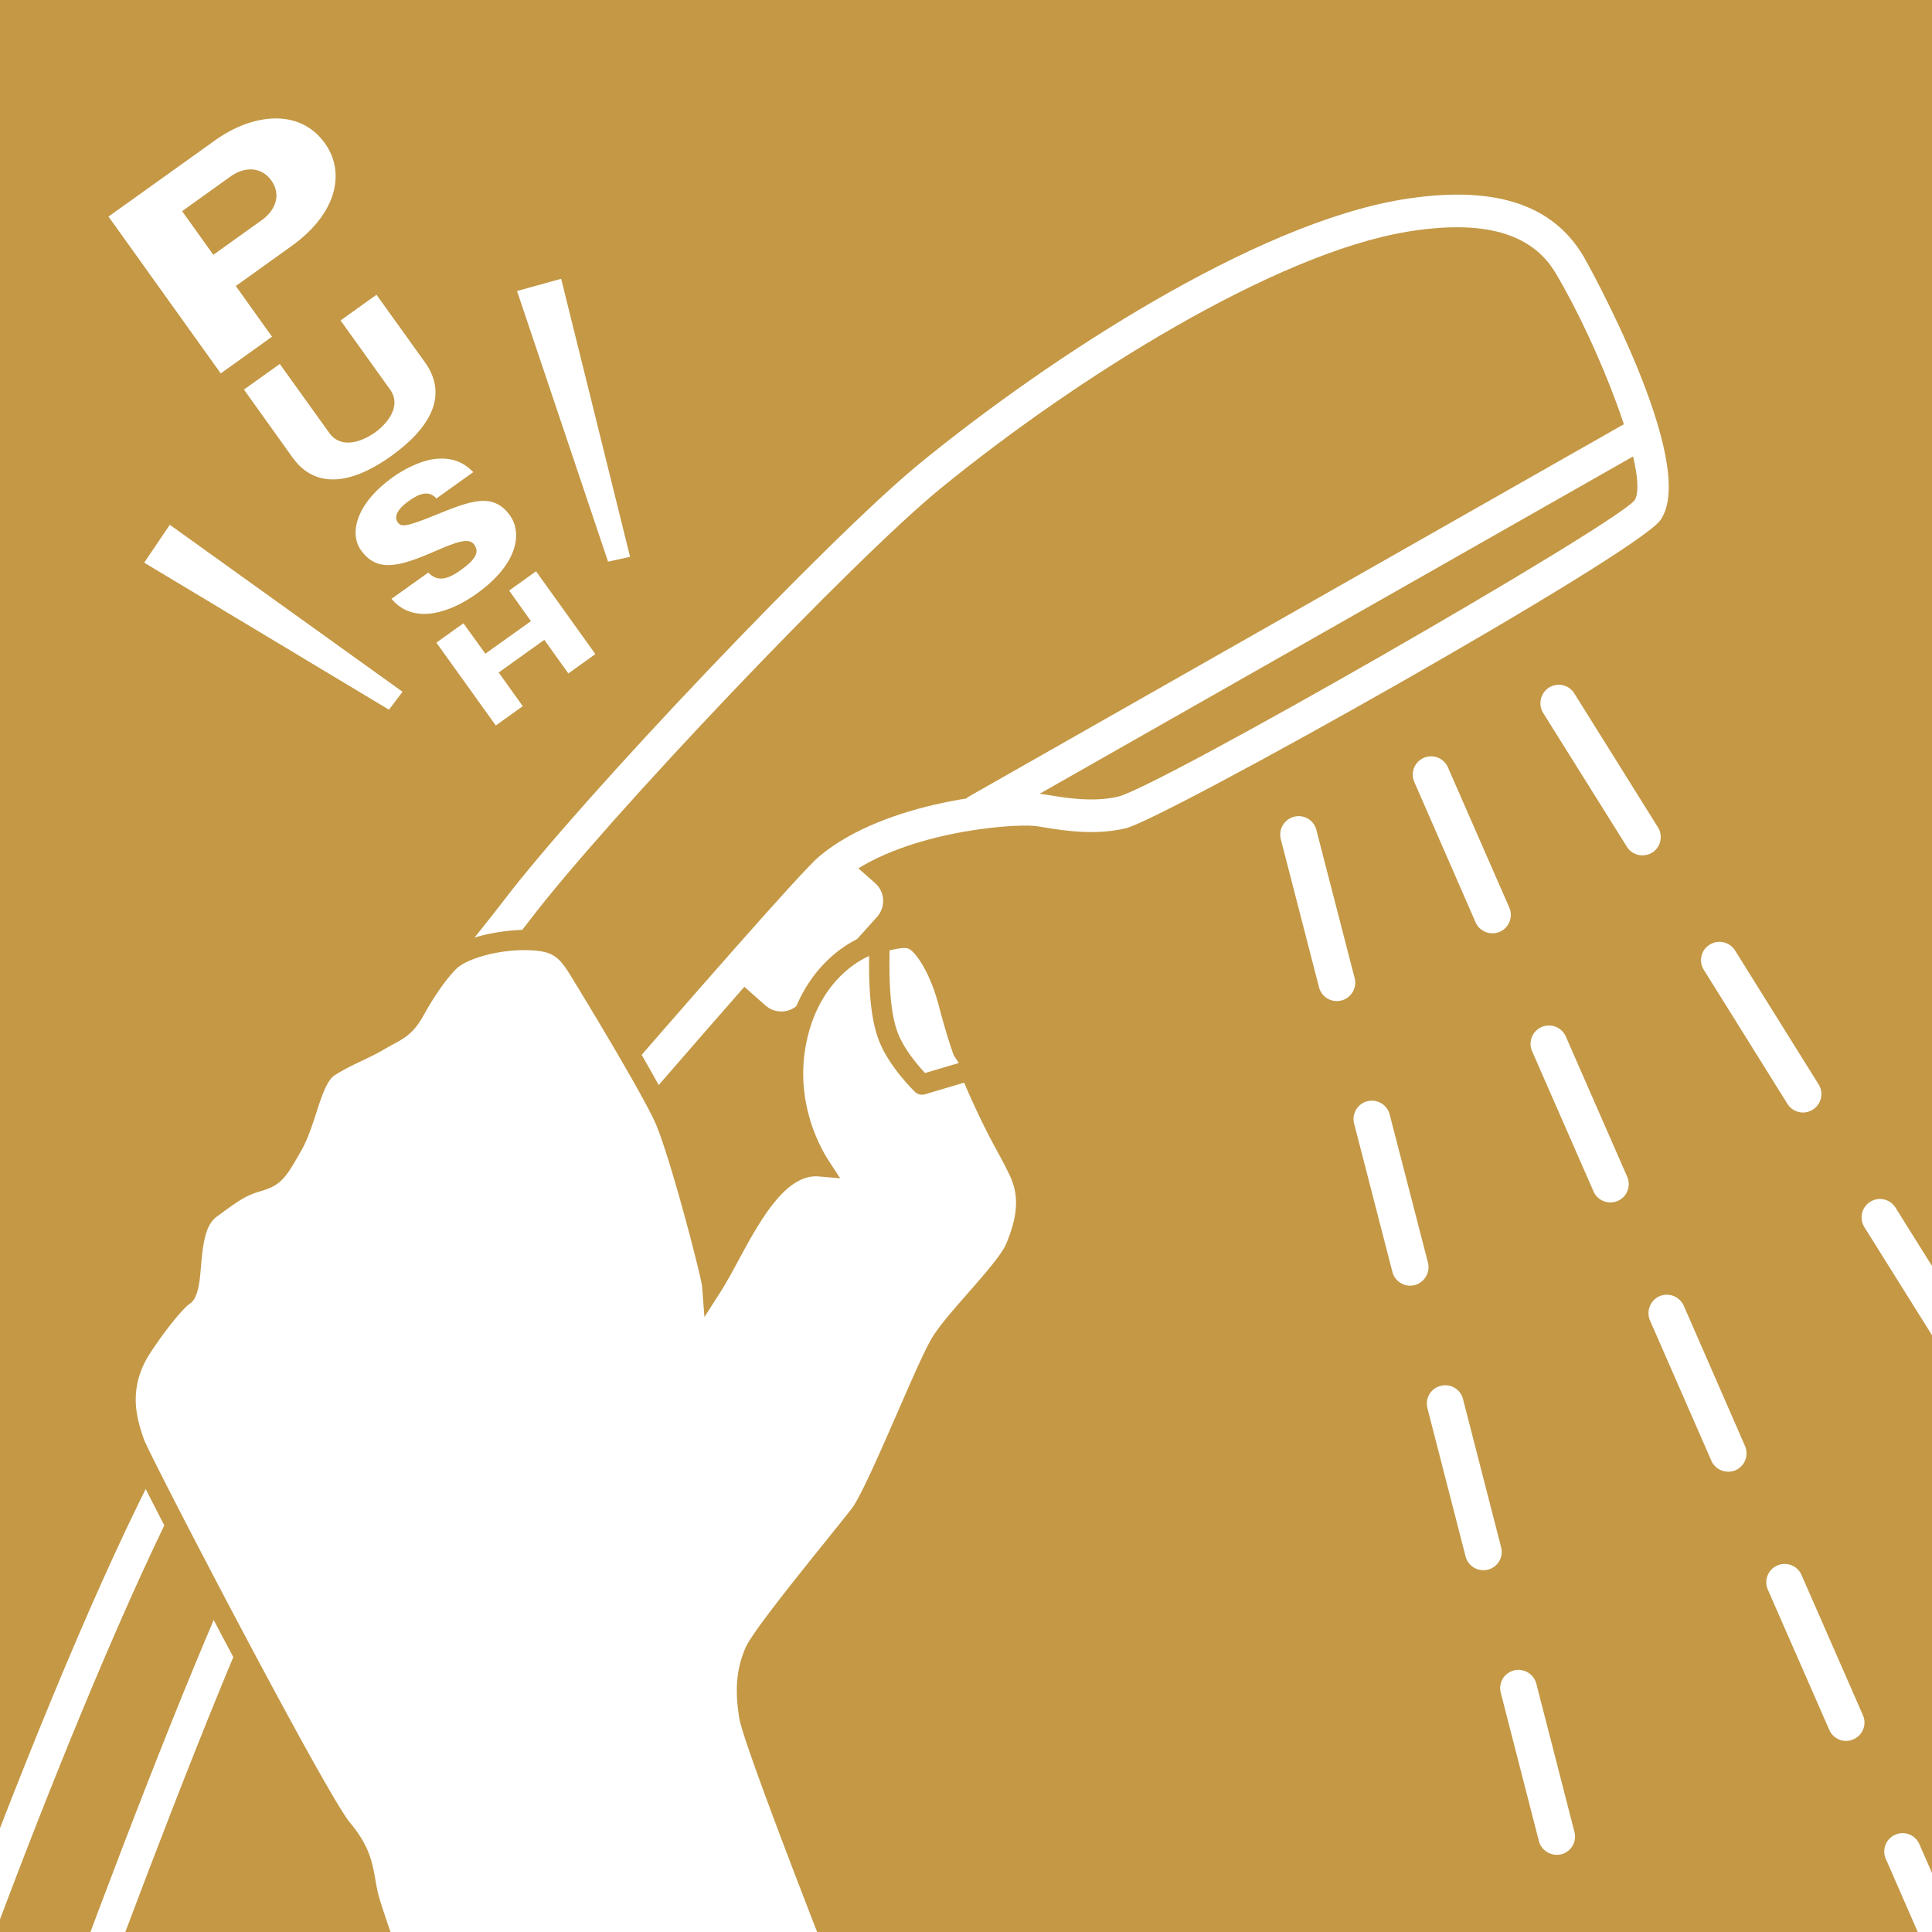
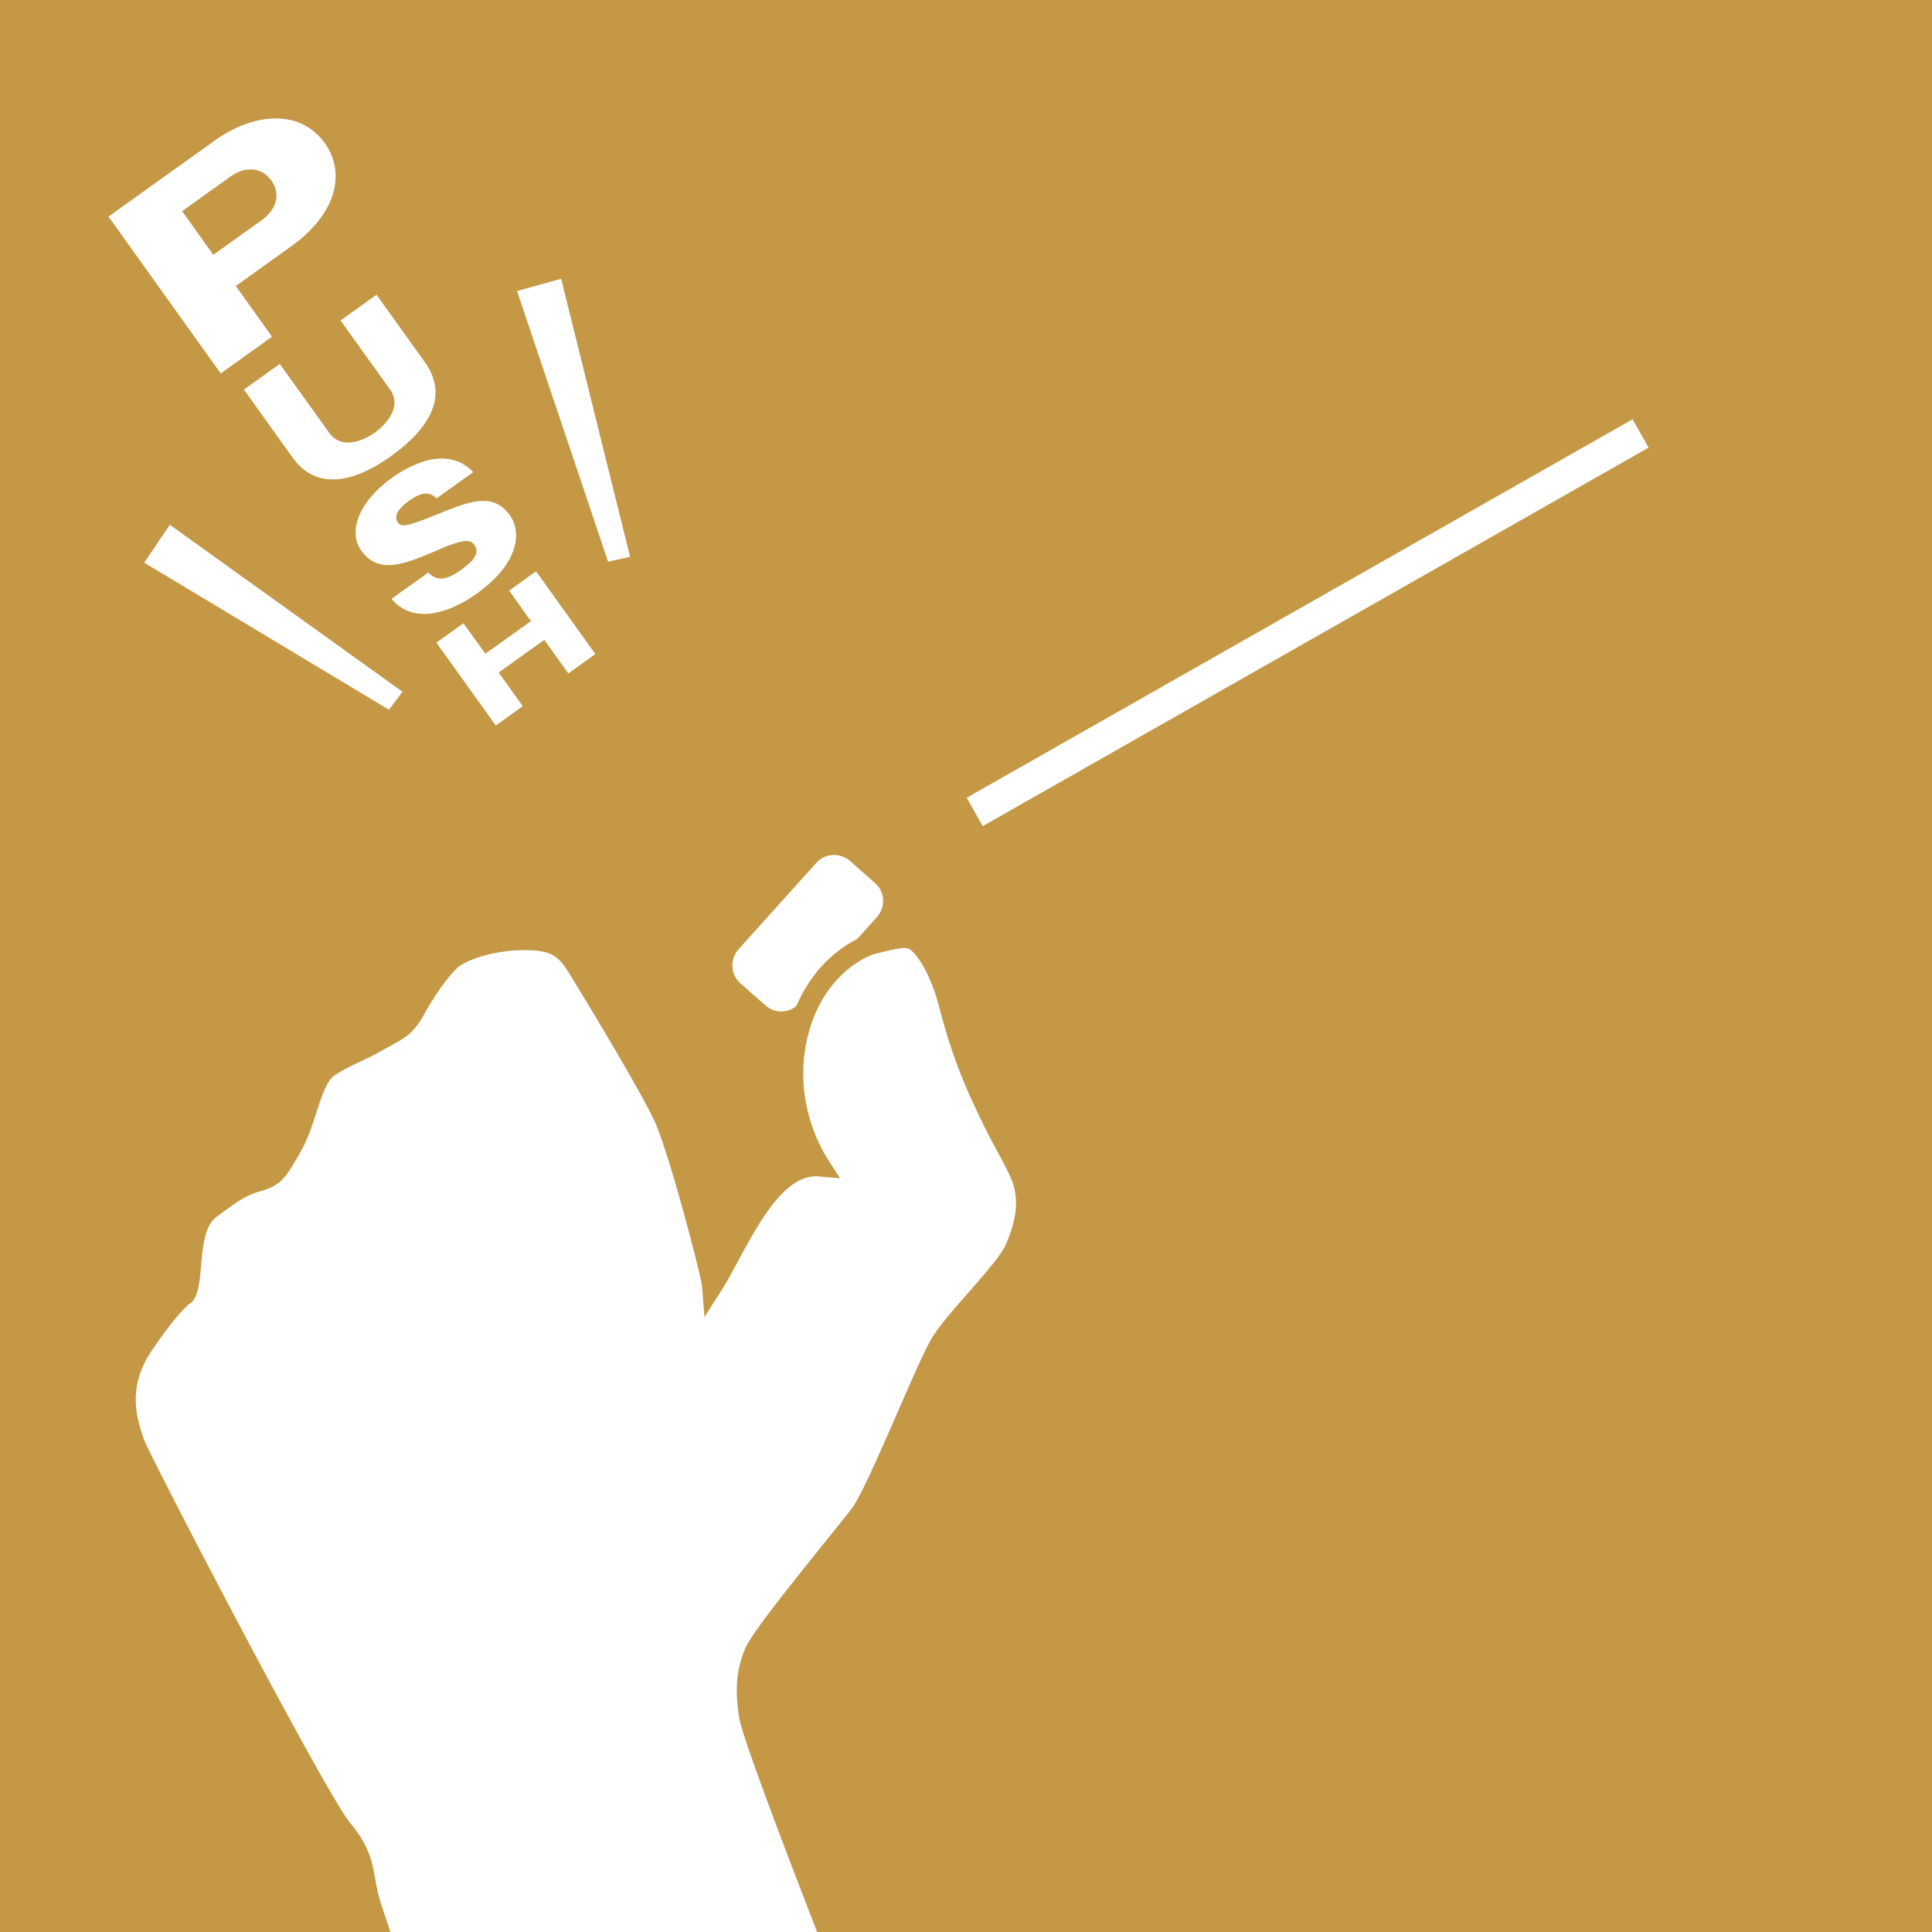
<svg xmlns="http://www.w3.org/2000/svg" id="_イヤー_1" data-name="レイヤー 1" viewBox="0 0 115 115">
  <defs>
    <clipPath id="clippath">
      <path class="cls-2" d="M-.191-.191H115.19V115.19H-.191z" />
    </clipPath>
    <style>.cls-1{fill:#fff}.cls-2{fill:#c49845}</style>
  </defs>
  <path class="cls-2" d="M-.191-.191H115.19V115.19H-.191z" />
  <g clip-path="url(#clippath)">
-     <path class="cls-1" d="M.037 135.462l-8.22-3.536.258-.832c3.545-11.462 14.892-42.151 20.78-49.569l.646-.813.768.7c1.056.962 4.031 3.601 5.104 4.253l1.033.628-.838.873C16.155 90.717 4.56 122.523.38 134.48l-.343.982zm-5.849-4.627l4.706 2.023c2.214-6.288 13.916-39.201 18.59-46.153-1.167-.889-2.77-2.29-3.721-3.139C8.37 91.39-1.74 117.93-5.812 130.836zM20.873 85.878l-1.475-1.26c2.79-3.266 27.325-31.947 29.372-33.65 3.993-3.332 11.254-3.894 12.955-3.739.171.012.431.054.753.105.974.161 2.604.432 4.076.084 2.4-.569 29.112-15.882 30.73-17.62.975-1.412-2.172-9.333-4.684-13.536-1.421-2.401-4.313-3.21-8.835-2.469-7.84 1.296-19.592 8.602-27.761 15.268-5.22 4.256-19.877 19.663-24.504 25.756-2.093 2.757-19.073 23.602-19.794 24.488L10.2 78.081c.177-.217 17.68-21.707 19.753-24.436 4.683-6.17 19.532-21.773 24.824-26.086 7.754-6.328 19.917-14.233 28.673-15.682 5.403-.882 8.942.227 10.816 3.393.07.117 6.92 12.299 4.576 15.68-1.436 2.05-29.55 17.813-31.844 18.356-1.851.435-3.72.125-4.835-.056-.251-.041-.454-.077-.593-.087-1.468-.143-8.078.393-11.56 3.295-1.624 1.352-21.584 24.584-29.138 33.42z" />
    <path class="cls-1" d="M46.844 59.09a.46.46 0 01-.643.027l-1.487-1.312a.463.463 0 01-.036-.65l4.634-5.146a.465.465 0 01.648-.03l1.488 1.315c.191.168.2.452.028.641l-4.632 5.155z" />
    <path class="cls-1" d="M46.507 60.207c-.34 0-.68-.12-.954-.367l-1.48-1.308c-.579-.503-.641-1.403-.136-2.001l4.654-5.172c.503-.57 1.404-.628 2.002-.115l1.498 1.323c.281.247.453.595.475.974.023.378-.112.76-.37 1.046l-4.653 5.175c-.283.296-.66.445-1.036.445zm.33-1.822l.007.006-.007-.006zm-1.091-.964l.721.638 3.942-4.388-.717-.635-3.946 4.385zm-.395-.348l.005.004-.005-.004zm5.454-3.053l.006.006-.006-.006zm-.05-.733l-.002.002.002-.002zm-.714-.638l-.01.01.01-.01z" />
    <path class="cls-1" transform="rotate(-29.614 77.836 37.065)" d="M55.041 36.096h45.591v1.939H55.041z" />
    <path class="cls-1" d="M25.837 124.197s-3.475-9.708-3.869-11.153c-.394-1.46-.181-2.477-1.584-4.144C18.971 107.232 8.419 87.078 8 85.882c-.415-1.196-1.14-3.336.494-5.77 1.633-2.445 2.455-3.022 2.455-3.022s.26.014.389-1.522c.135-1.542.248-2.94 1.212-3.642.965-.694 1.663-1.278 2.72-1.583 1.06-.293 1.218-.534 2.126-2.137.907-1.6 1.117-4.041 2.213-4.723 1.089-.686 2.014-.99 2.971-1.557.95-.56 1.474-.645 2.089-1.758.612-1.107 1.353-2.211 2.058-2.923.707-.716 2.69-1.323 4.63-1.295 1.947.042 2.403.598 3.31 2.106.907 1.489 3.961 6.527 4.844 8.421.867 1.882 2.825 9.275 2.885 10.066 1.489-2.33 3.357-7.379 6.428-7.119-1.25-1.915-2.167-4.926-1.245-8.207.922-3.282 3.245-4.756 4.438-5.047 1.186-.285 1.777-.444 2.272-.27.504.177 1.533 1.338 2.198 3.88.722 2.775 1.424 4.484 2.456 6.616.807 1.676 1.138 2.092 1.73 3.356.81 1.729.238 3.381-.196 4.461-.555 1.394-3.634 4.273-4.516 5.792-.976 1.675-3.758 8.806-4.77 10.14-1.017 1.33-5.78 7.068-6.264 8.186-.483 1.125-.58 2.284-.323 3.85.252 1.58 5.879 15.873 5.879 15.873" />
    <path class="cls-2" d="M25.266 124.402c-.142-.398-3.486-9.747-3.882-11.198-.11-.401-.174-.77-.237-1.127-.164-.938-.294-1.68-1.227-2.786C18.354 107.44 7.8 87.14 7.428 86.083c-.406-1.173-1.25-3.608.562-6.309 1.49-2.228 2.342-2.971 2.562-3.142.04-.11.123-.411.182-1.115.147-1.681.282-3.224 1.46-4.08l.382-.278c.81-.593 1.51-1.106 2.527-1.398.826-.228.875-.28 1.766-1.852.332-.586.573-1.328.806-2.045.395-1.219.768-2.37 1.614-2.896.627-.395 1.195-.666 1.744-.926.418-.199.825-.392 1.239-.636.198-.117.379-.215.546-.304.61-.33.915-.493 1.32-1.227.708-1.28 1.474-2.365 2.159-3.054.857-.87 3.047-1.457 5.068-1.477 2.191.048 2.818.731 3.821 2.4.915 1.5 3.975 6.55 4.874 8.478.674 1.46 1.977 6.107 2.598 8.651l.207-.381c1.235-2.286 2.733-5.059 4.952-5.591-1.241-2.381-1.552-5.247-.821-7.847 1.022-3.64 3.638-5.17 4.878-5.472l.177-.043c1.162-.28 1.802-.434 2.44-.209.798.278 1.908 1.717 2.582 4.297.718 2.757 1.403 4.414 2.416 6.505a35.5 35.5 0 00.95 1.84c.256.47.488.893.782 1.523.973 2.073.164 4.086-.182 4.945-.342.858-1.4 2.065-2.52 3.339-.82.932-1.666 1.896-2.033 2.53-.403.692-1.154 2.413-1.948 4.235-1.103 2.532-2.244 5.15-2.864 5.967-.269.352-.793 1.003-1.43 1.795-1.55 1.927-4.435 5.515-4.76 6.266-.435 1.012-.52 2.061-.283 3.512.179 1.113 3.593 10.027 5.846 15.747l-1.128.445c-.579-1.47-5.658-14.4-5.913-16-.278-1.69-.168-2.945.365-4.183.361-.837 2.446-3.46 4.93-6.547.628-.78 1.145-1.425 1.41-1.769.53-.7 1.742-3.482 2.716-5.716.81-1.856 1.573-3.609 2.01-4.36.428-.736 1.275-1.7 2.171-2.721.956-1.09 2.04-2.323 2.306-2.991.498-1.238.868-2.576.21-3.981-.282-.6-.504-1.006-.748-1.453-.266-.489-.559-1.024-.979-1.896-1.02-2.109-1.757-3.886-2.496-6.726-.615-2.353-1.544-3.36-1.813-3.46-.302-.113-.816.018-1.751.244l-.178.042c-.805.197-3.094 1.41-3.997 4.621-1.078 3.84.622 6.875 1.17 7.715l.677 1.04-1.236-.105c-2.012-.213-3.588 2.717-4.842 5.038-.364.672-.703 1.298-1.024 1.8l-.976 1.529-.139-1.809c-.045-.592-1.961-7.97-2.831-9.856-.692-1.486-2.94-5.292-4.811-8.36-.849-1.41-1.139-1.78-2.806-1.816-.04-.002-.079-.002-.118-.002-1.778 0-3.527.569-4.068 1.117-.608.614-1.304 1.606-1.959 2.79-.578 1.046-1.147 1.352-1.807 1.706-.154.084-.32.173-.504.282-.445.263-.884.473-1.334.688-.518.244-1.052.499-1.622.859-.473.294-.794 1.283-1.105 2.241-.251.776-.51 1.577-.904 2.268-.941 1.662-1.212 2.067-2.49 2.423-.805.23-1.395.662-2.142 1.208l-.387.283c-.728.528-.835 1.747-.958 3.156-.057.67-.15 1.773-.7 2.055-.196.169-.956.886-2.248 2.818-1.477 2.2-.819 4.1-.426 5.235.344.98 10.835 21.125 12.275 22.827 1.143 1.357 1.321 2.375 1.494 3.358.056.324.114.656.212 1.02.384 1.403 3.82 11.009 3.854 11.104l-1.14.41z" />
    <g>
-       <path class="cls-1" d="M52.342 56.228c.02.875-.154 3.857.594 5.623.597 1.41 1.949 2.704 1.949 2.704l2.542-.754" />
-       <path class="cls-2" d="M54.885 65.162a.608.608 0 01-.42-.169c-.058-.055-1.448-1.399-2.087-2.905-.677-1.598-.655-4.003-.643-5.295.002-.227.004-.416.001-.55l1.212-.029c.003.146.001.346 0 .59-.012 1.205-.033 3.445.546 4.81.395.933 1.175 1.835 1.57 2.256l2.19-.65.345 1.161-2.542.755a.571.571 0 01-.172.026z" />
-     </g>
+       </g>
    <g>
      <path class="cls-1" d="M6.457 12.892L12.82 8.34c2.206-1.573 5.003-1.925 6.513.179 1.216 1.693.8 4.134-1.99 6.135l-3.307 2.371 2.156 3.017-3.053 2.185-6.68-9.335zm6.24 2.274l2.887-2.064c.793-.569 1.189-1.488.562-2.367-.562-.78-1.54-.865-2.424-.23l-2.882 2.064 1.857 2.597zM22.41 17.544l2.886 4.022c1.445 2.025.235 3.972-2.022 5.586-1.643 1.183-4.22 2.382-5.871.068l-2.883-4.032 2.134-1.523 2.948 4.107c.69.965 1.92.54 2.726-.032.619-.445 1.637-1.512.89-2.555l-2.947-4.11 2.14-1.531zM25.495 34.08c.516.54 1.09.459 1.943-.153.89-.638 1.097-1.072.799-1.493-.229-.323-.613-.39-2.23.328-2.206.965-3.54 1.356-4.519-.007-.74-1.045-.24-2.823 1.88-4.341.689-.495 1.622-.961 2.427-1.083 1.387-.193 2.042.448 2.377.77l-2.193 1.568c-.455-.498-1.025-.295-1.629.14-.378.27-1.009.807-.678 1.28.2.275.435.306 2.201-.412 2.078-.847 3.466-1.42 4.491.014.655.914.626 2.773-1.993 4.649-1.517 1.091-3.733 1.903-5.068.305l2.192-1.565zM32.4 38.087l-2.717 1.943 1.434 2.004-1.606 1.15-3.536-4.932 1.61-1.151 1.305 1.81 2.712-1.938-1.295-1.82 1.601-1.148 3.53 4.928-1.607 1.154-1.43-2z" />
    </g>
    <path class="cls-1" d="M30.776 17.322l2.627-.728 4.101 16.55-1.31.288-5.418-16.11zM8.583 33.492l1.525-2.255 13.853 9.94-.808 1.067-14.57-8.752z" />
    <g>
-       <path class="cls-1" d="M114.923 116.763l-2.67-6.11a1.09 1.09 0 01.555-1.442 1.087 1.087 0 011.438.555l2.68 6.121a1.097 1.097 0 01-.566 1.441c-.142.06-.289.094-.434.094-.42 0-.823-.25-1.003-.66zm-6.037-13.795l-3.656-8.342a1.086 1.086 0 01.563-1.441 1.093 1.093 0 011.442.566l3.652 8.342a1.086 1.086 0 01-.563 1.438 1.084 1.084 0 01-1.438-.563zm-7.019-16.02l-3.65-8.342a1.103 1.103 0 01.558-1.448 1.108 1.108 0 011.449.562l3.643 8.346a1.097 1.097 0 01-.555 1.445c-.14.06-.29.09-.433.09-.428 0-.834-.243-1.012-.653zm-7.013-16.026l-3.656-8.346a1.096 1.096 0 01.561-1.444 1.102 1.102 0 011.443.561l3.654 8.347a1.094 1.094 0 01-.562 1.444c-.143.06-.293.089-.433.089-.423 0-.828-.24-1.007-.65zM87.83 54.896l-3.644-8.346a1.088 1.088 0 01.561-1.438 1.09 1.09 0 011.438.563l3.653 8.345a1.095 1.095 0 01-.56 1.44 1.1 1.1 0 01-1.449-.563zM95.963 126.528l-2.266-8.825a1.076 1.076 0 01.782-1.325 1.089 1.089 0 011.332.783l2.27 8.82c.153.586-.2 1.181-.783 1.336a1.107 1.107 0 01-1.336-.788zM91.6 109.585l-2.267-8.82a1.086 1.086 0 01.783-1.334 1.102 1.102 0 011.331.786l2.27 8.826a1.092 1.092 0 01-.781 1.332c-.094.02-.18.03-.273.03-.487 0-.932-.325-1.063-.82zm-4.364-16.943l-2.27-8.818a1.088 1.088 0 01.787-1.332c.583-.153 1.178.2 1.33.783l2.271 8.83a1.086 1.086 0 01-.783 1.325 1.094 1.094 0 01-1.335-.787zM82.88 75.706l-2.278-8.826a1.094 1.094 0 01.787-1.331 1.098 1.098 0 011.33.789l2.28 8.82a1.11 1.11 0 01-.784 1.335c-.093.02-.185.036-.278.036-.487 0-.936-.336-1.057-.823zM78.514 58.77l-2.278-8.827a1.097 1.097 0 01.797-1.328c.577-.149 1.177.2 1.323.788l2.278 8.818a1.096 1.096 0 01-.786 1.332 1.093 1.093 0 01-1.334-.783zM125.515 96.316l-4.976-7.976a1.087 1.087 0 01.348-1.504 1.098 1.098 0 011.51.348l4.975 7.976c.32.509.164 1.184-.349 1.505a1.101 1.101 0 01-1.508-.349zm-9.556-15.307l-4.988-7.97a1.1 1.1 0 01.352-1.505 1.09 1.09 0 011.506.35l4.983 7.968a1.098 1.098 0 01-.349 1.505 1.099 1.099 0 01-1.505-.349zm-9.564-15.303l-4.975-7.973a1.084 1.084 0 01.348-1.505 1.099 1.099 0 011.51.348l4.974 7.972a1.089 1.089 0 01-.352 1.503c-.181.113-.38.17-.58.17-.362 0-.718-.185-.925-.515zm-9.56-15.309l-4.983-7.964a1.105 1.105 0 01.352-1.506 1.088 1.088 0 011.506.349l4.975 7.965c.321.51.168 1.188-.34 1.51-.186.11-.386.162-.584.162-.364 0-.716-.18-.926-.516z" />
-     </g>
+       </g>
  </g>
</svg>